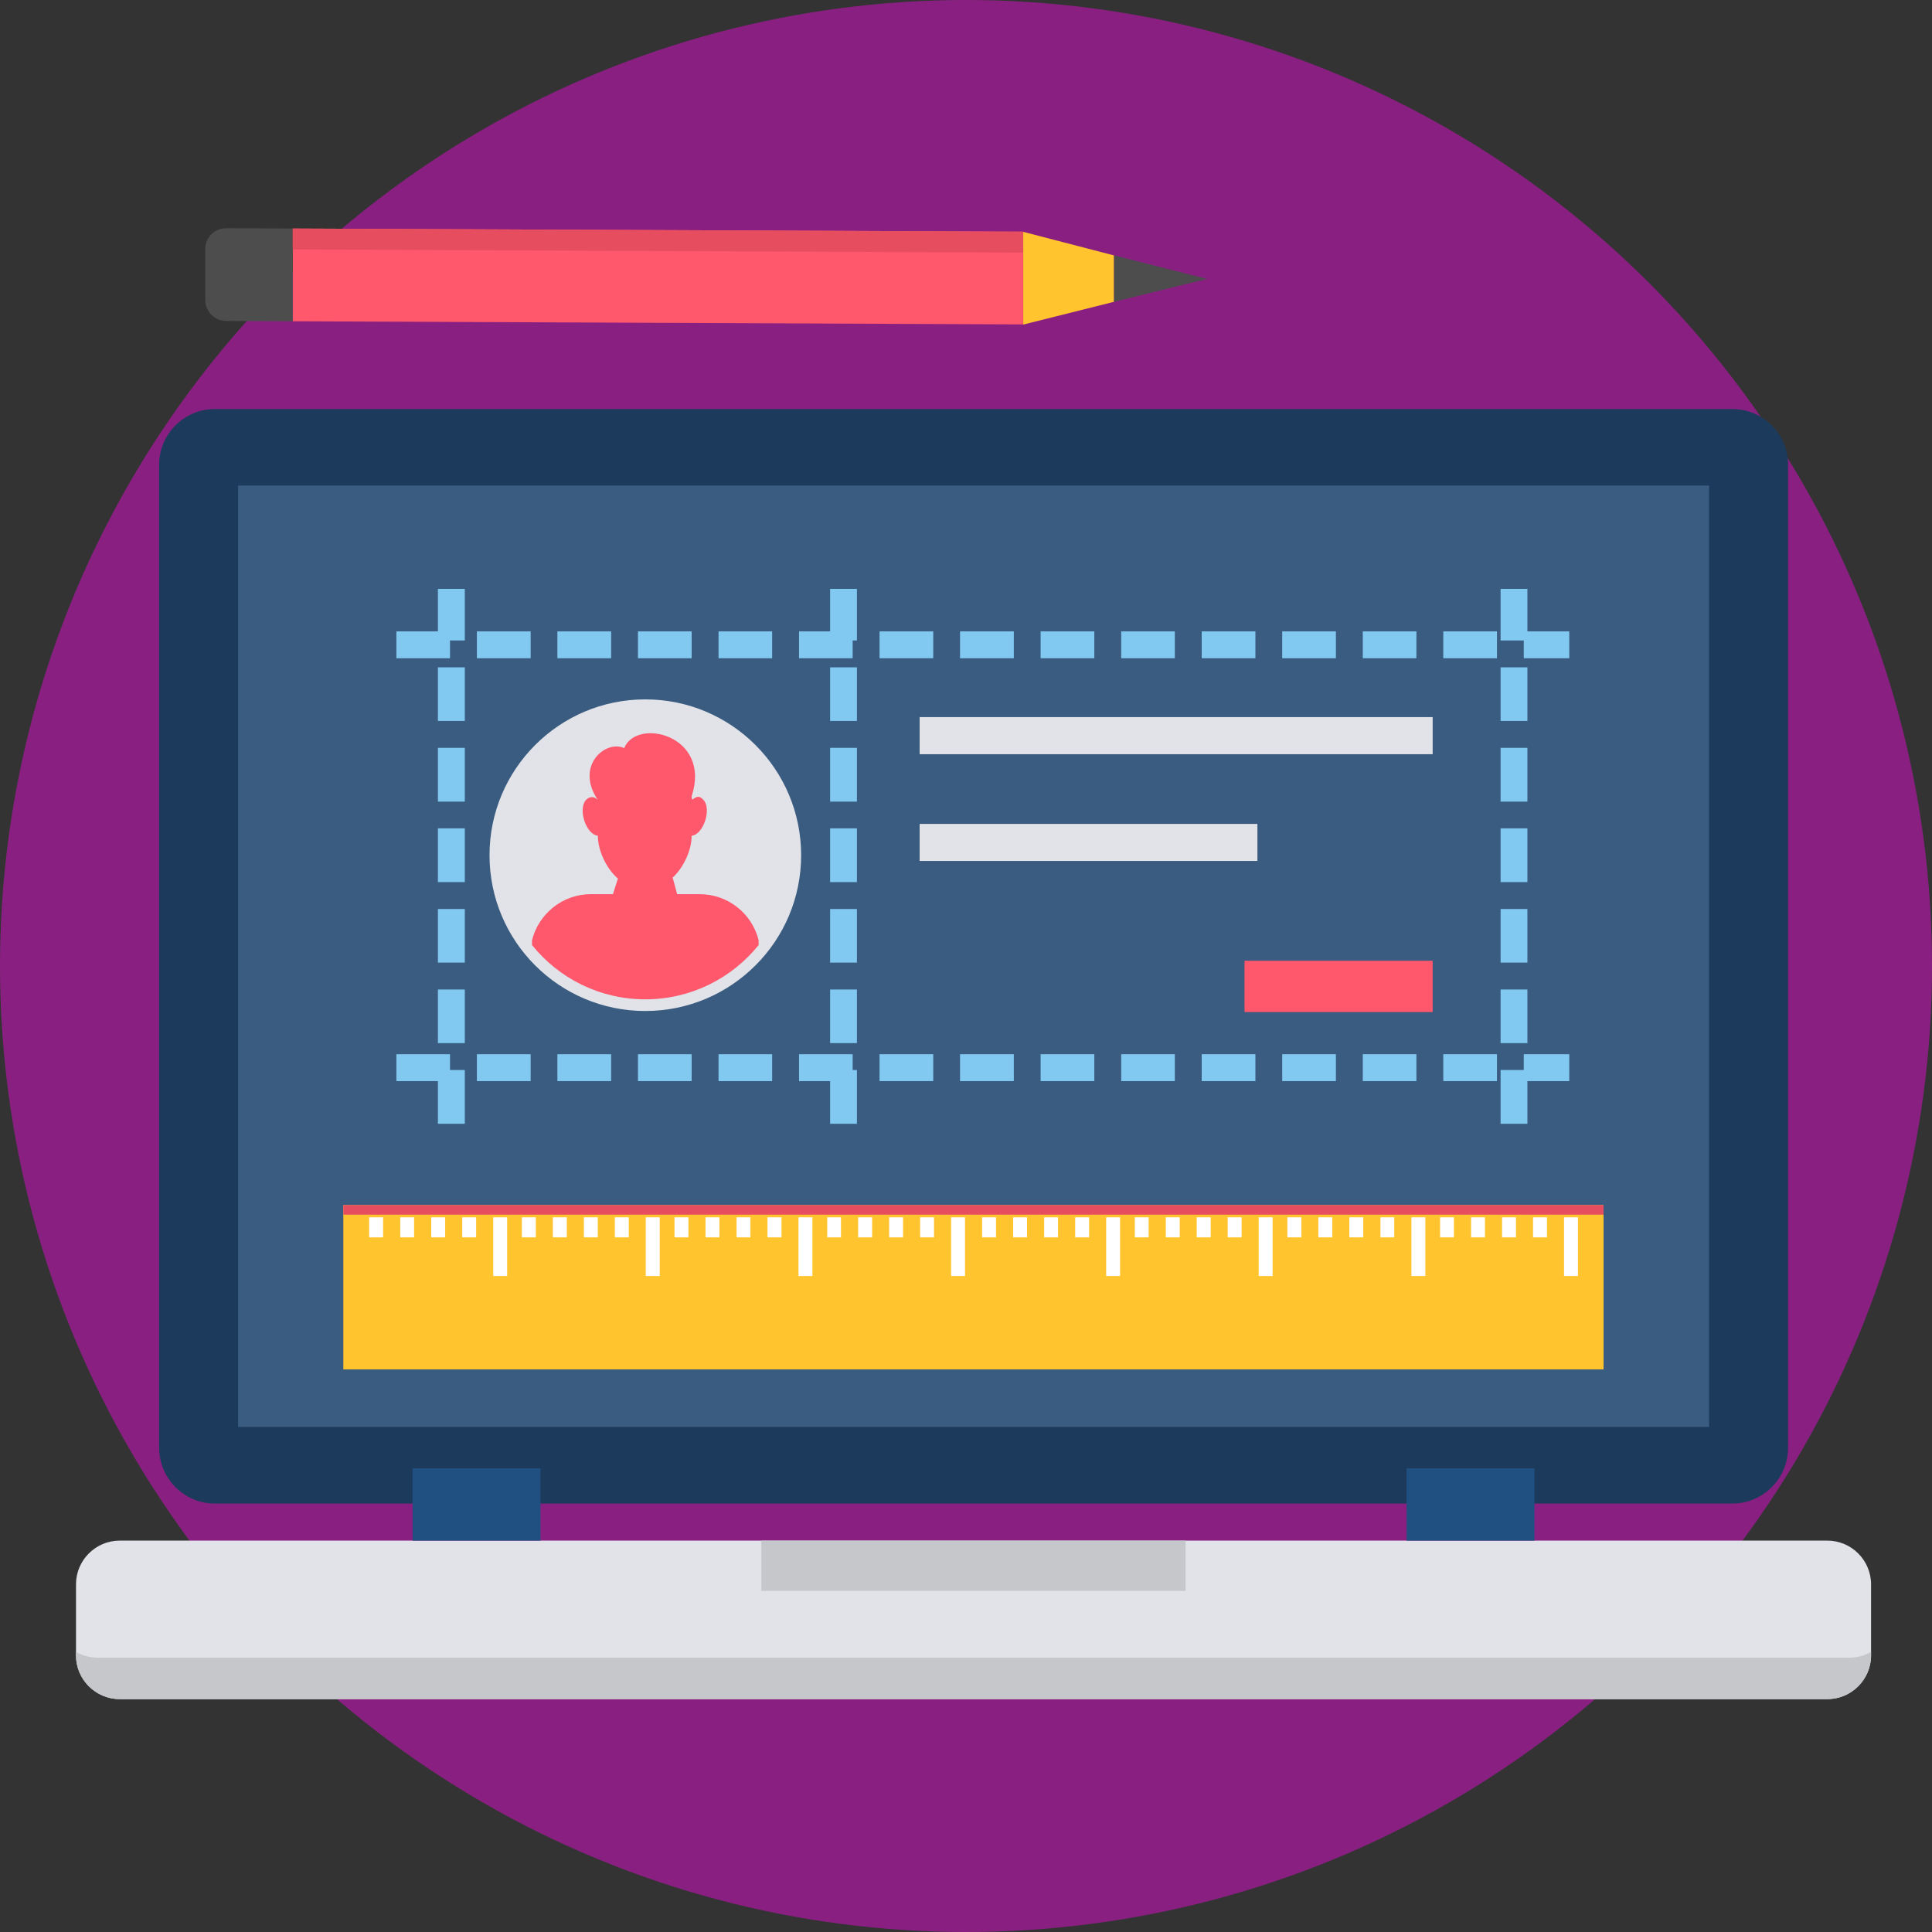
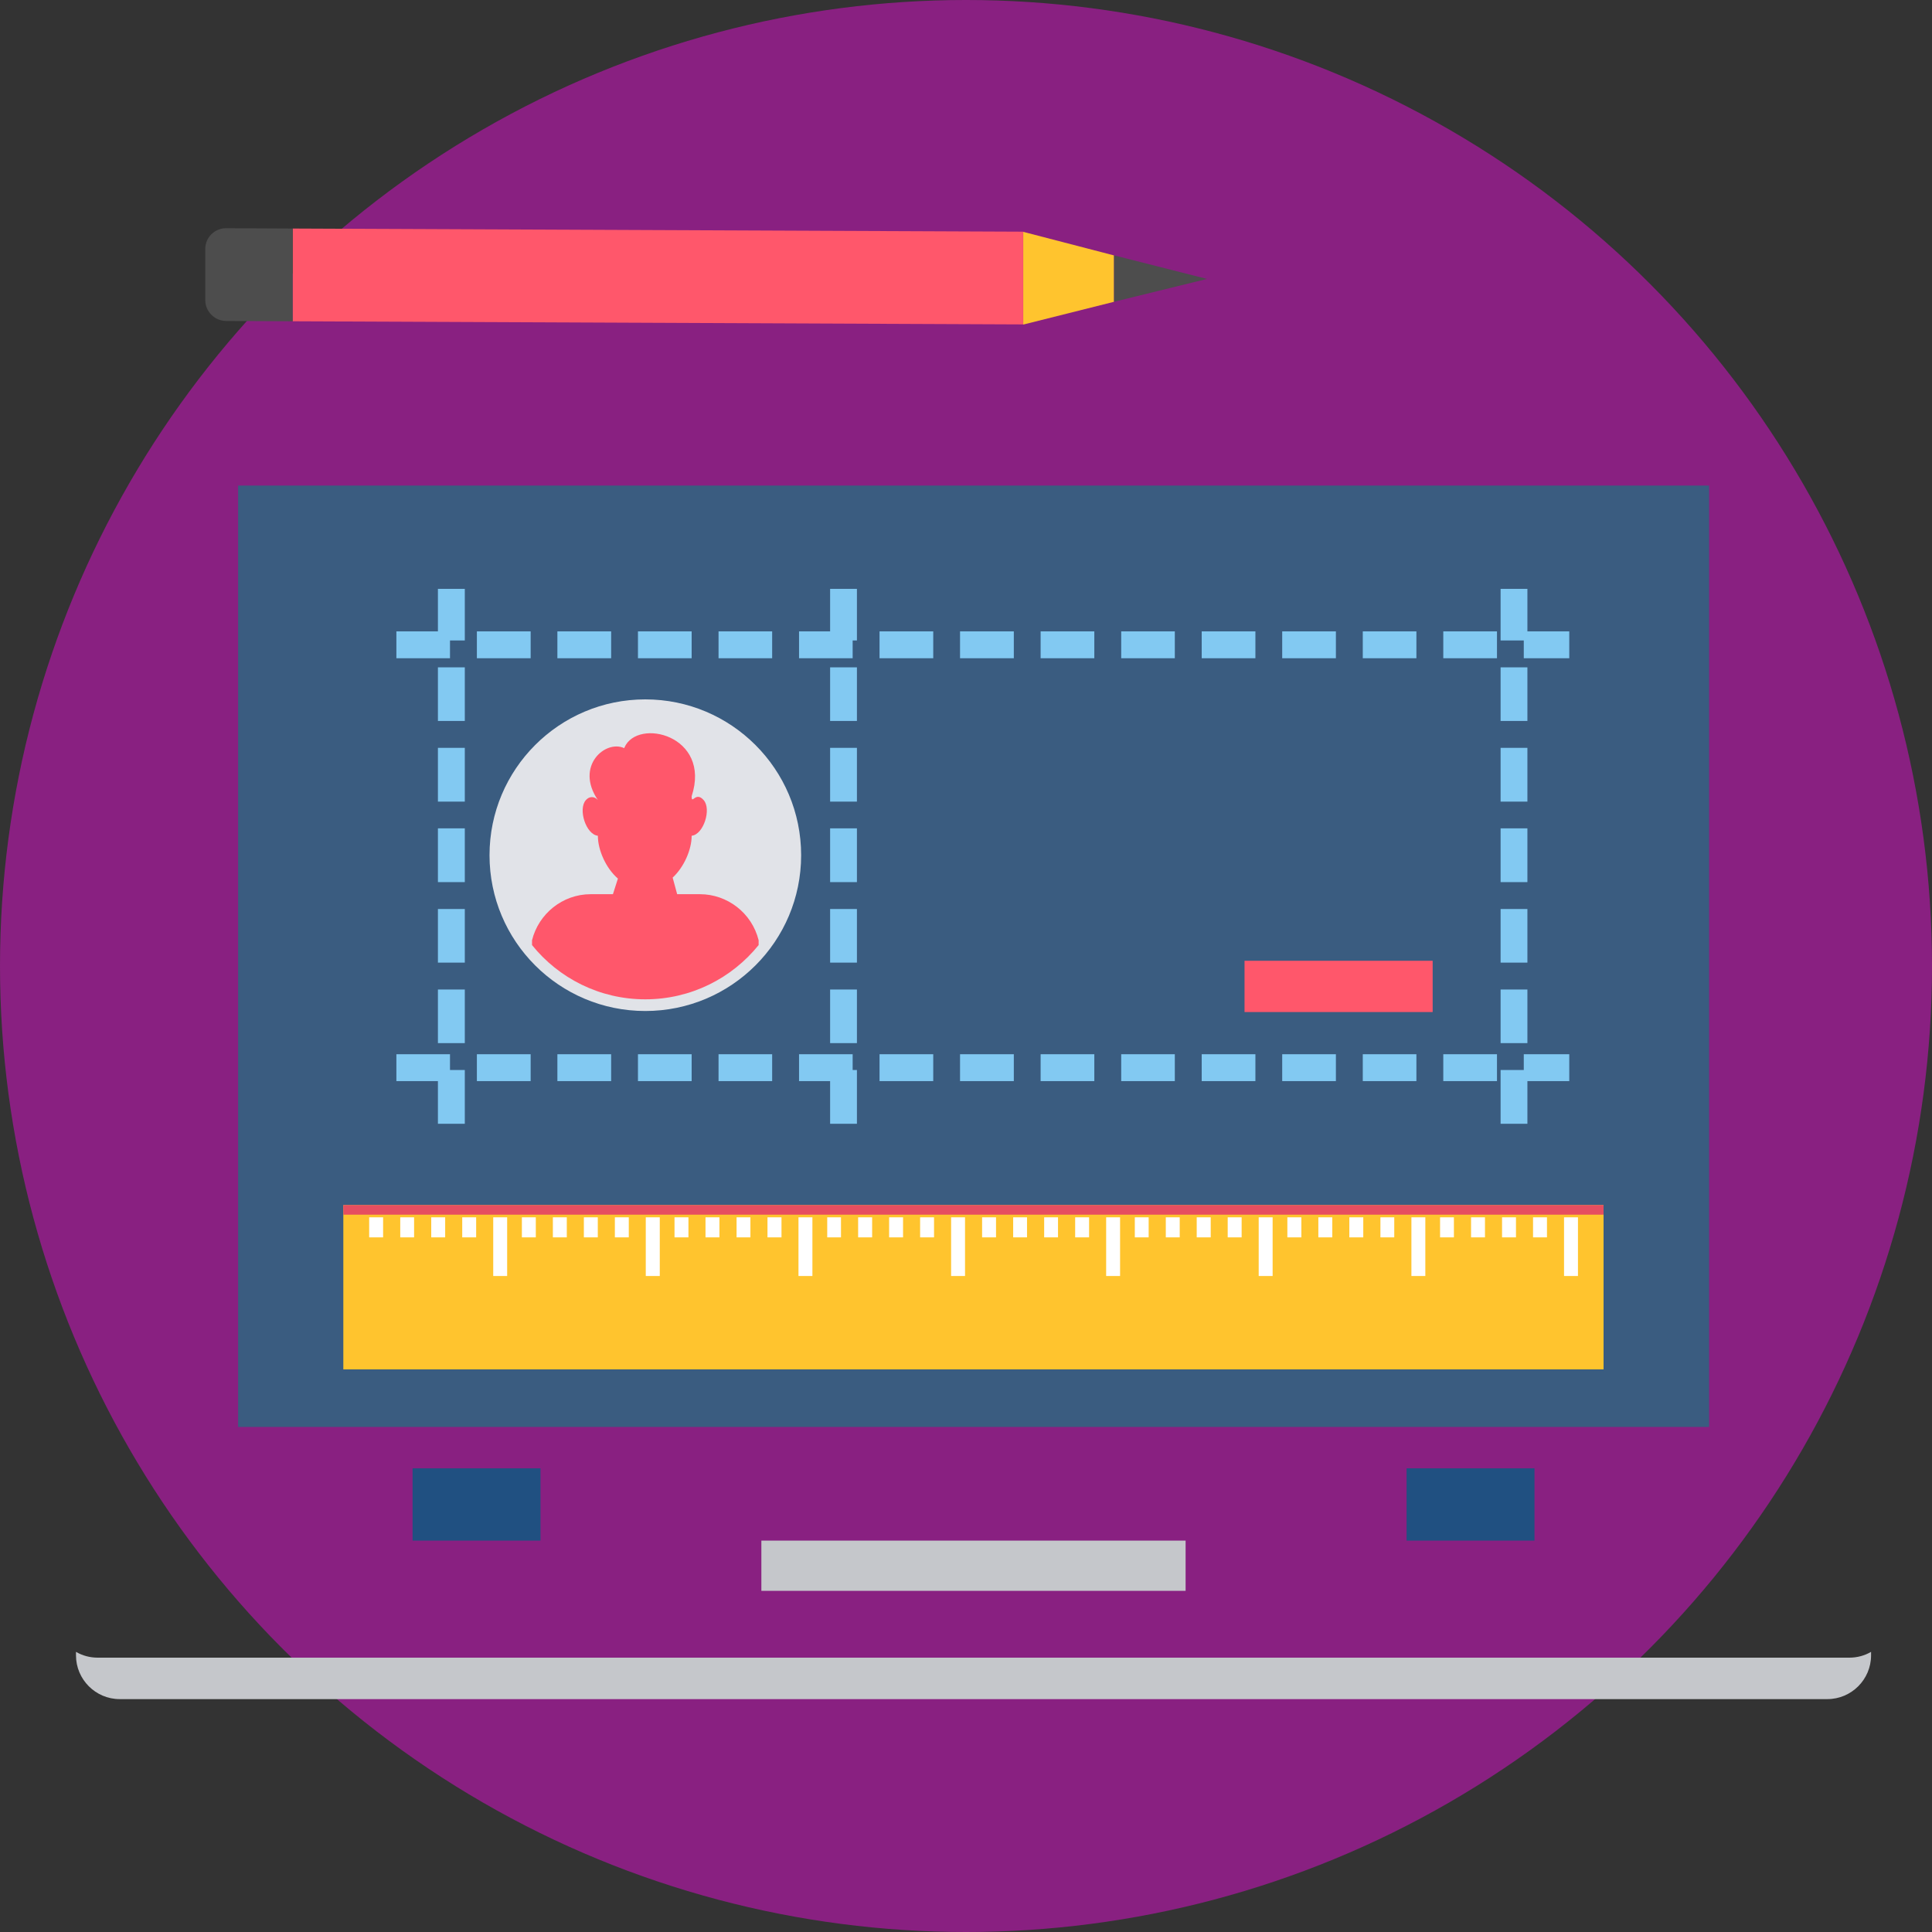
<svg xmlns="http://www.w3.org/2000/svg" width="24" height="24" viewBox="0 0 24 24" fill="none">
  <rect x="0" y="0" width="24" height="24" fill="#333333" stroke="none" />
  <circle cx="12" cy="12" r="12" fill="#892081" />
-   <path fill-rule="evenodd" clip-rule="evenodd" d="M2.668 5.081H21.52C21.901 5.081 22.212 5.391 22.212 5.772V17.986C22.212 18.366 21.901 18.678 21.52 18.678H2.668C2.288 18.678 1.977 18.366 1.977 17.986V5.772C1.977 5.391 2.288 5.081 2.668 5.081Z" fill="#1C3B5C" />
-   <path fill-rule="evenodd" clip-rule="evenodd" d="M1.487 21.107H22.7C22.999 21.107 23.243 20.863 23.243 20.564V19.681C23.243 19.382 22.999 19.138 22.7 19.138H1.487C1.188 19.138 0.944 19.382 0.944 19.681V20.564C0.944 20.863 1.188 21.107 1.487 21.107Z" fill="#E1E3E8" />
  <path fill-rule="evenodd" clip-rule="evenodd" d="M2.958 6.032H21.231V17.726H2.958V6.032Z" fill="#3A5C80" />
  <path fill-rule="evenodd" clip-rule="evenodd" d="M5.125 18.24H6.714V19.138H5.125V18.24Z" fill="#205081" />
  <path fill-rule="evenodd" clip-rule="evenodd" d="M17.473 18.24H19.062V19.138H17.473V18.24Z" fill="#205081" />
  <path fill-rule="evenodd" clip-rule="evenodd" d="M9.458 19.138H14.728V19.762H9.458V19.138Z" fill="#C5C7CB" />
  <path fill-rule="evenodd" clip-rule="evenodd" d="M22.974 20.592H1.213C1.115 20.592 1.023 20.566 0.944 20.52V20.564C0.944 20.863 1.188 21.107 1.487 21.107H22.7C22.999 21.107 23.243 20.863 23.243 20.564V20.52C23.164 20.566 23.072 20.592 22.974 20.592Z" fill="#C5C7CB" />
  <path fill-rule="evenodd" clip-rule="evenodd" d="M4.265 14.97V17.011H19.92V14.97H4.265Z" fill="#FFC42E" />
  <path fill-rule="evenodd" clip-rule="evenodd" d="M4.586 15.122V15.371H4.759V15.122H4.586ZM12.2 15.122V15.371H12.373V15.122H12.2ZM19.429 15.122V15.851H19.602V15.122H19.429ZM19.044 15.122V15.371H19.217V15.122H19.044ZM18.659 15.122V15.371H18.832V15.122H18.659ZM18.274 15.122V15.371H18.447V15.122H18.274ZM17.889 15.122V15.371H18.061V15.122H17.889ZM17.533 15.122V15.851H17.706V15.122H17.533ZM17.148 15.122V15.371H17.32V15.122H17.148ZM16.762 15.122V15.371H16.935V15.122H16.762ZM16.377 15.122V15.371H16.55V15.122H16.377ZM15.992 15.122V15.371H16.166V15.122H15.992ZM15.636 15.122V15.851H15.809V15.122H15.636ZM15.251 15.122V15.371H15.424V15.122H15.251ZM14.866 15.122V15.371H15.04V15.122H14.866ZM14.482 15.122V15.371H14.655V15.122H14.482ZM14.097 15.122V15.371H14.269V15.122H14.097ZM13.741 15.122V15.851H13.914V15.122H13.741ZM13.356 15.122V15.371H13.529V15.122H13.356ZM12.971 15.122V15.371H13.143V15.122H12.971ZM12.586 15.122V15.371H12.758V15.122H12.586ZM11.815 15.122V15.851H11.988V15.122H11.815ZM11.43 15.122V15.371H11.603V15.122H11.43ZM11.045 15.122V15.371H11.218V15.122H11.045ZM10.66 15.122V15.371H10.834V15.122H10.66ZM10.276 15.122V15.371H10.447V15.122H10.276ZM9.919 15.122V15.851H10.092V15.122H9.919ZM9.534 15.122V15.371H9.708V15.122H9.534ZM9.15 15.122V15.371H9.322V15.122H9.15ZM8.764 15.122V15.371H8.937V15.122H8.764ZM8.379 15.122V15.371H8.552V15.122H8.379ZM8.022 15.122V15.851H8.196V15.122H8.022ZM7.638 15.122V15.371H7.811V15.122H7.638ZM7.253 15.122V15.371H7.426V15.122H7.253ZM6.868 15.122V15.371H7.041V15.122H6.868ZM6.483 15.122V15.371H6.656V15.122H6.483ZM6.127 15.122V15.851H6.3V15.122H6.127ZM5.742 15.122V15.371H5.915V15.122H5.742ZM5.357 15.122V15.371H5.53V15.122H5.357ZM4.972 15.122V15.371H5.144V15.122H4.972Z" fill="white" />
  <path fill-rule="evenodd" clip-rule="evenodd" d="M4.265 14.97V15.089H19.92V14.97H4.265Z" fill="#E64E60" />
  <path d="M5.59 13.096V13.43H4.924V13.096H5.59ZM19.494 8.177H18.929V7.843H19.494V8.177ZM18.596 7.843V8.177H17.929V7.843H18.596ZM17.595 7.843V8.177H16.929V7.843H17.595ZM16.595 7.843V8.177H15.928V7.843H16.595ZM15.595 7.843V8.177H14.928V7.843H15.595ZM14.594 7.843V8.177H13.928V7.843H14.594ZM13.594 7.843V8.177H12.927V7.843H13.594ZM12.594 7.843V8.177H11.926V7.843H12.594ZM11.593 7.843V8.177H10.926V7.843H11.593ZM10.592 7.843V8.177H9.926V7.843H10.592ZM9.592 7.843V8.177H8.926V7.843H9.592ZM8.592 7.843V8.177H7.925V7.843H8.592ZM7.592 7.843V8.177H6.924V7.843H7.592ZM6.592 7.843V8.177H5.924V7.843H6.592ZM5.59 7.843V8.177H4.924V7.843H5.59ZM19.494 13.43H18.929V13.096H19.494V13.43ZM18.596 13.096V13.43H17.929V13.096H18.596ZM17.595 13.096V13.43H16.929V13.096H17.595ZM16.595 13.096V13.43H15.928V13.096H16.595ZM15.595 13.096V13.43H14.928V13.096H15.595ZM14.594 13.096V13.43H13.928V13.096H14.594ZM13.594 13.096V13.43H12.927V13.096H13.594ZM12.594 13.096V13.43H11.926V13.096H12.594ZM11.593 13.096V13.43H10.926V13.096H11.593ZM10.592 13.096V13.43H9.926V13.096H10.592ZM9.592 13.096V13.43H8.926V13.096H9.592ZM8.592 13.096V13.43H7.925V13.096H8.592ZM7.592 13.096V13.43H6.924V13.096H7.592ZM6.592 13.096V13.43H5.924V13.096H6.592Z" fill="#82C9F2" />
  <path fill-rule="evenodd" clip-rule="evenodd" d="M3.636 3.991V2.839L12.71 2.878V4.03L3.636 3.991Z" fill="#FF576B" />
  <path fill-rule="evenodd" clip-rule="evenodd" d="M3.636 3.991V2.839L2.808 2.835C2.666 2.835 2.55 2.95 2.55 3.092V3.728C2.55 3.87 2.666 3.986 2.808 3.987L3.636 3.991Z" fill="#4D4D4D" />
  <path fill-rule="evenodd" clip-rule="evenodd" d="M13.839 3.749V3.173L12.711 2.88V3.455V4.032L13.839 3.749Z" fill="#FFC42E" />
  <path fill-rule="evenodd" clip-rule="evenodd" d="M14.994 3.465L13.839 3.749V3.46V3.172L14.994 3.465Z" fill="#4D4D4D" />
-   <path fill-rule="evenodd" clip-rule="evenodd" d="M3.636 3.099V2.839L12.71 2.878V3.138L3.636 3.099Z" fill="#E64E60" />
  <path d="M18.641 12.292H18.974V12.958H18.641V12.292ZM18.641 13.292H18.974V13.96H18.641V13.292ZM18.974 7.315V7.956H18.641V7.315H18.974ZM18.641 8.29H18.974V8.956H18.641V8.29ZM18.641 9.29H18.974V9.958H18.641V9.29ZM18.641 10.29H18.974V10.958H18.641V10.29ZM18.641 11.292H18.974V11.958H18.641V11.292Z" fill="#82C9F2" />
  <path d="M5.44 13.292H5.774V13.96H5.44V13.292ZM5.774 7.315V7.956H5.44V7.315H5.774ZM5.44 8.29H5.774V8.956H5.44V8.29ZM5.44 9.29H5.774V9.958H5.44V9.29ZM5.44 10.29H5.774V10.958H5.44V10.29ZM5.44 11.292H5.774V11.958H5.44V11.292ZM5.44 12.292H5.774V12.958H5.44V12.292Z" fill="#82C9F2" />
  <path d="M10.312 12.292H10.645V12.958H10.312V12.292ZM10.312 13.292H10.645V13.96H10.312V13.292ZM10.645 7.315V7.956H10.312V7.315H10.645ZM10.312 8.29H10.645V8.956H10.312V8.29ZM10.312 9.29H10.645V9.958H10.312V9.29ZM10.312 10.29H10.645V10.958H10.312V10.29ZM10.312 11.292H10.645V11.958H10.312V11.292Z" fill="#82C9F2" />
-   <path fill-rule="evenodd" clip-rule="evenodd" d="M11.424 8.908H17.797V9.369H11.424V8.908ZM11.424 10.235H15.62V10.695H11.424V10.235Z" fill="#E1E3E8" />
  <path fill-rule="evenodd" clip-rule="evenodd" d="M15.46 11.935H17.797V12.572H15.46V11.935Z" fill="#FF576B" />
  <path d="M8.016 12.559C9.085 12.559 9.952 11.693 9.952 10.624C9.952 9.555 9.085 8.688 8.016 8.688C6.947 8.688 6.081 9.555 6.081 10.624C6.081 11.693 6.947 12.559 8.016 12.559Z" fill="#E1E3E8" />
  <path fill-rule="evenodd" clip-rule="evenodd" d="M7.338 11.108H7.553H7.614L7.676 10.914C7.528 10.787 7.427 10.56 7.427 10.383V10.382C7.279 10.367 7.178 10.051 7.278 9.939C7.321 9.889 7.385 9.891 7.427 9.938C7.139 9.515 7.522 9.185 7.755 9.294C7.755 9.291 7.756 9.289 7.757 9.286C7.918 8.913 8.84 9.134 8.592 9.891C8.592 10.004 8.64 9.824 8.741 9.939C8.84 10.051 8.74 10.367 8.592 10.382V10.383C8.592 10.554 8.497 10.772 8.356 10.902L8.412 11.108H8.48H8.695C9.033 11.108 9.339 11.339 9.424 11.68V11.74C9.092 12.151 8.585 12.414 8.016 12.414C7.447 12.414 6.94 12.151 6.609 11.74V11.68C6.69 11.354 6.986 11.108 7.338 11.108Z" fill="#FF576B" />
</svg>